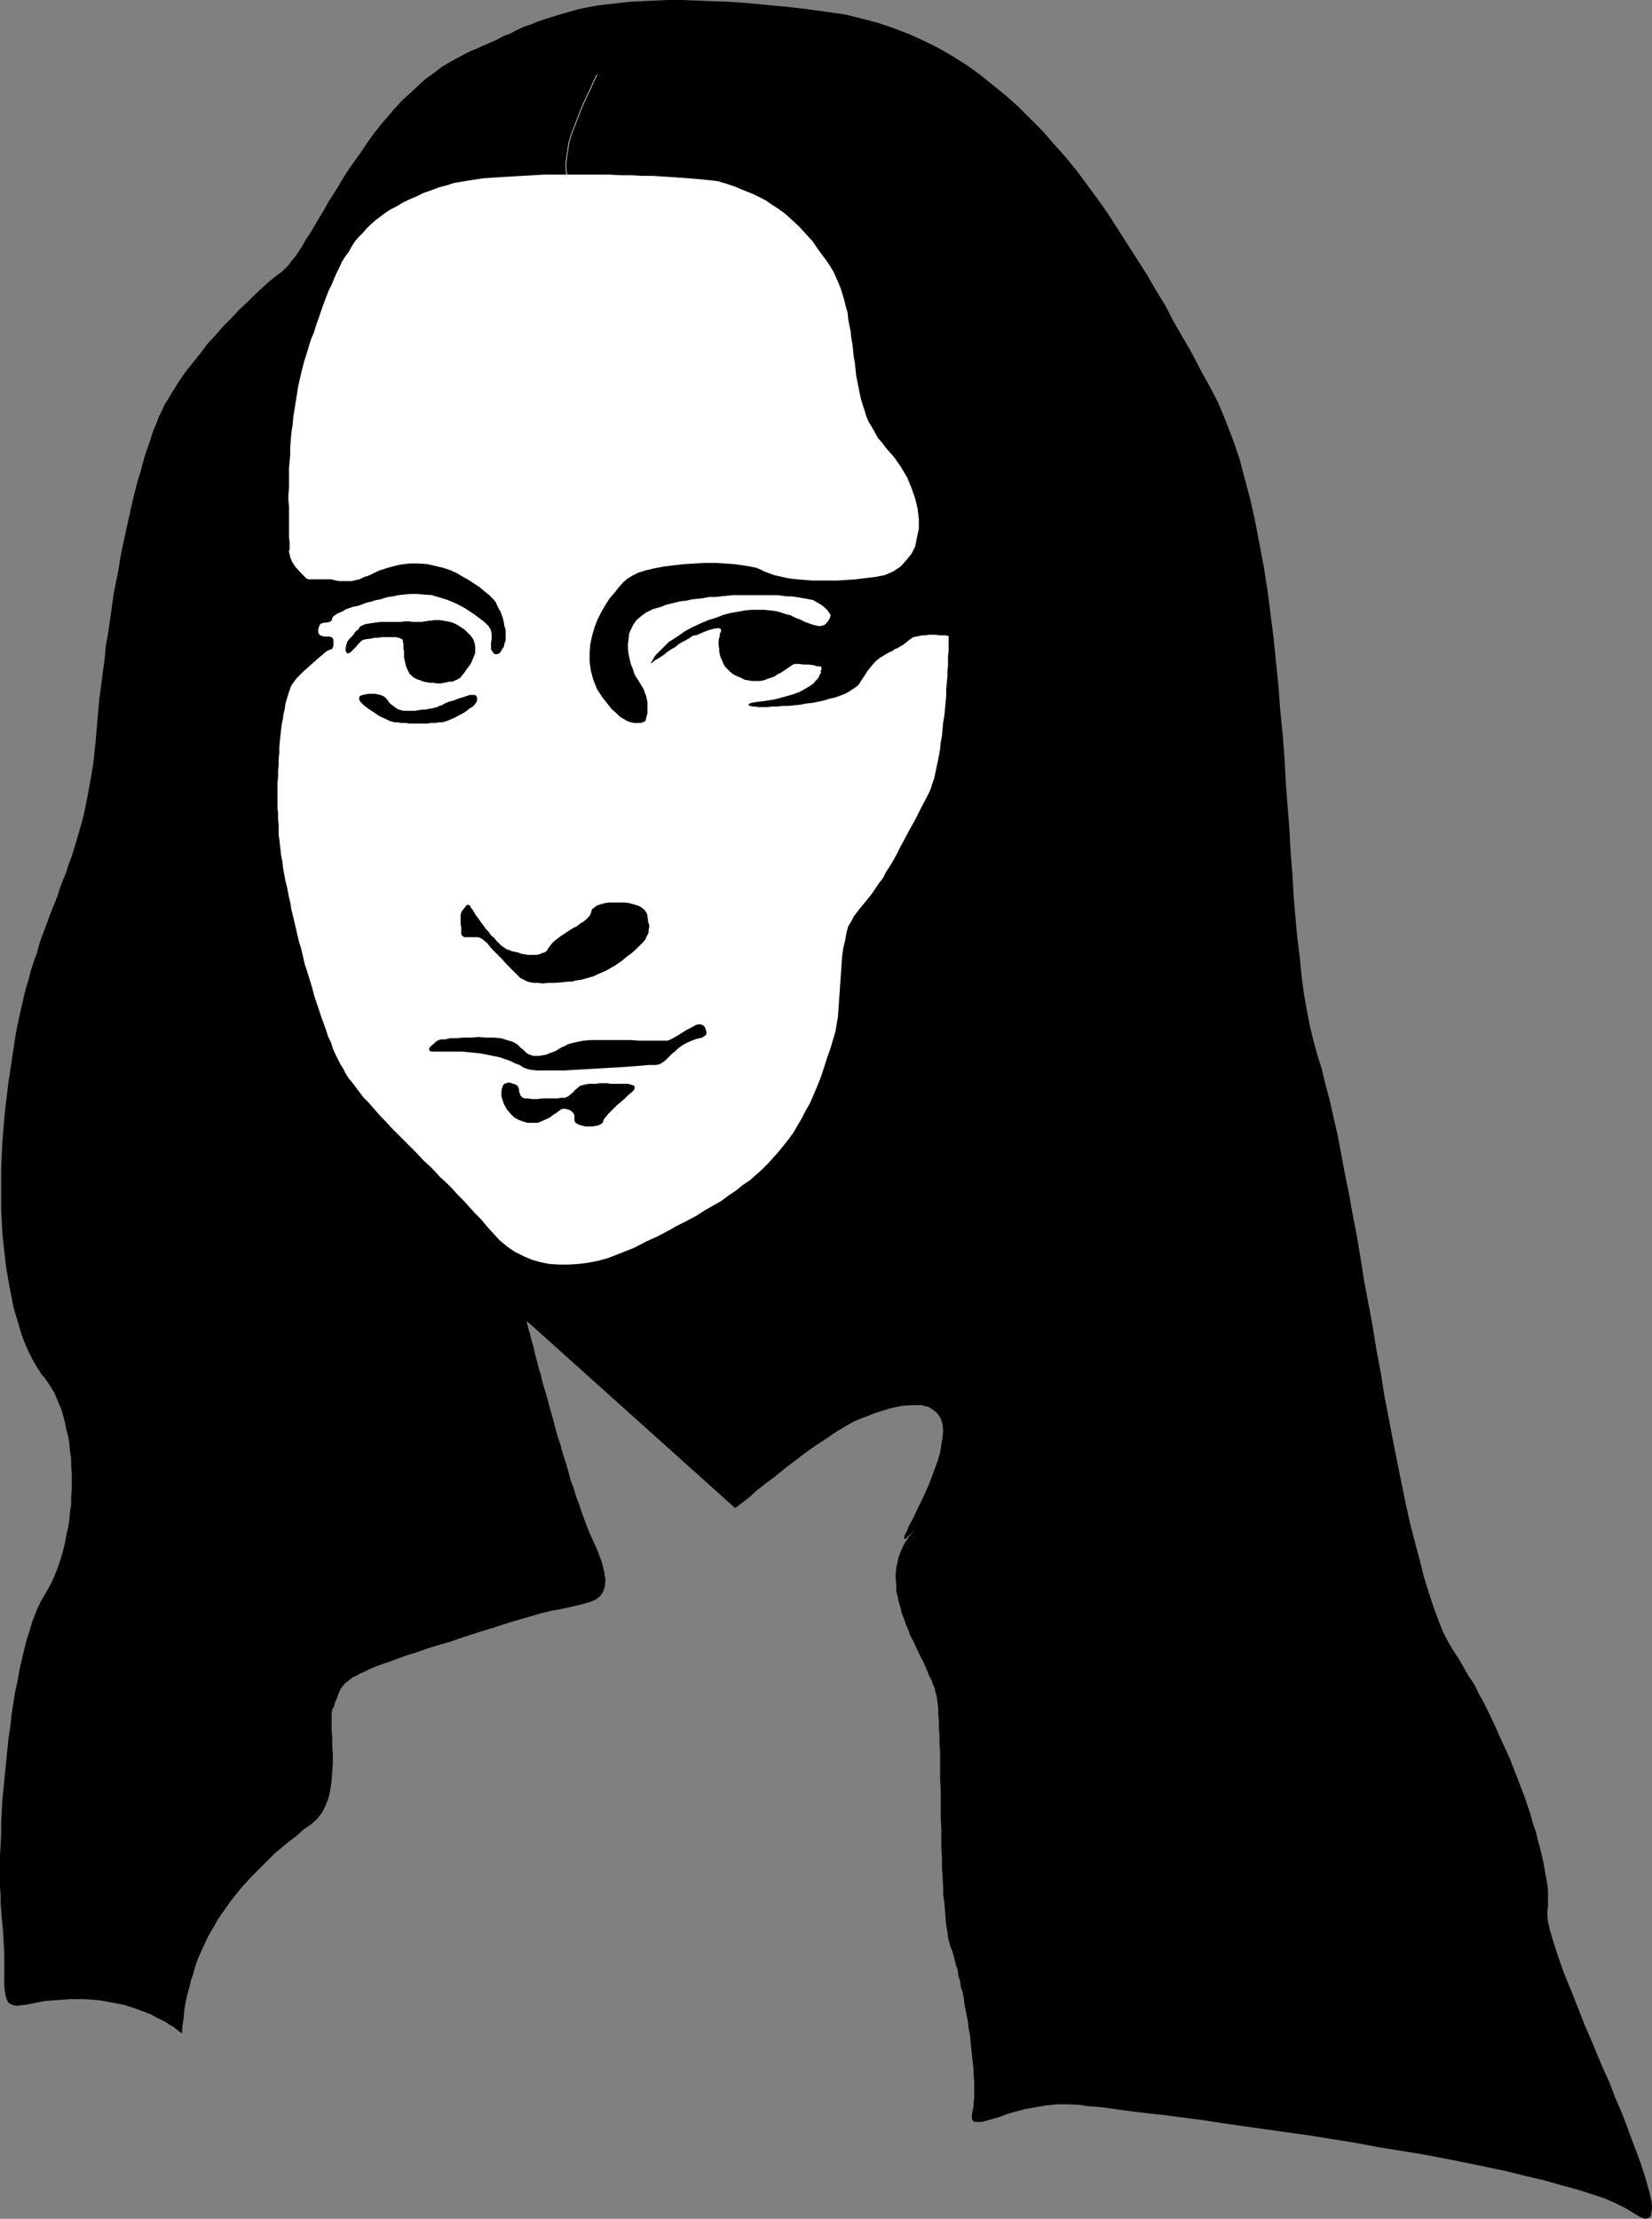
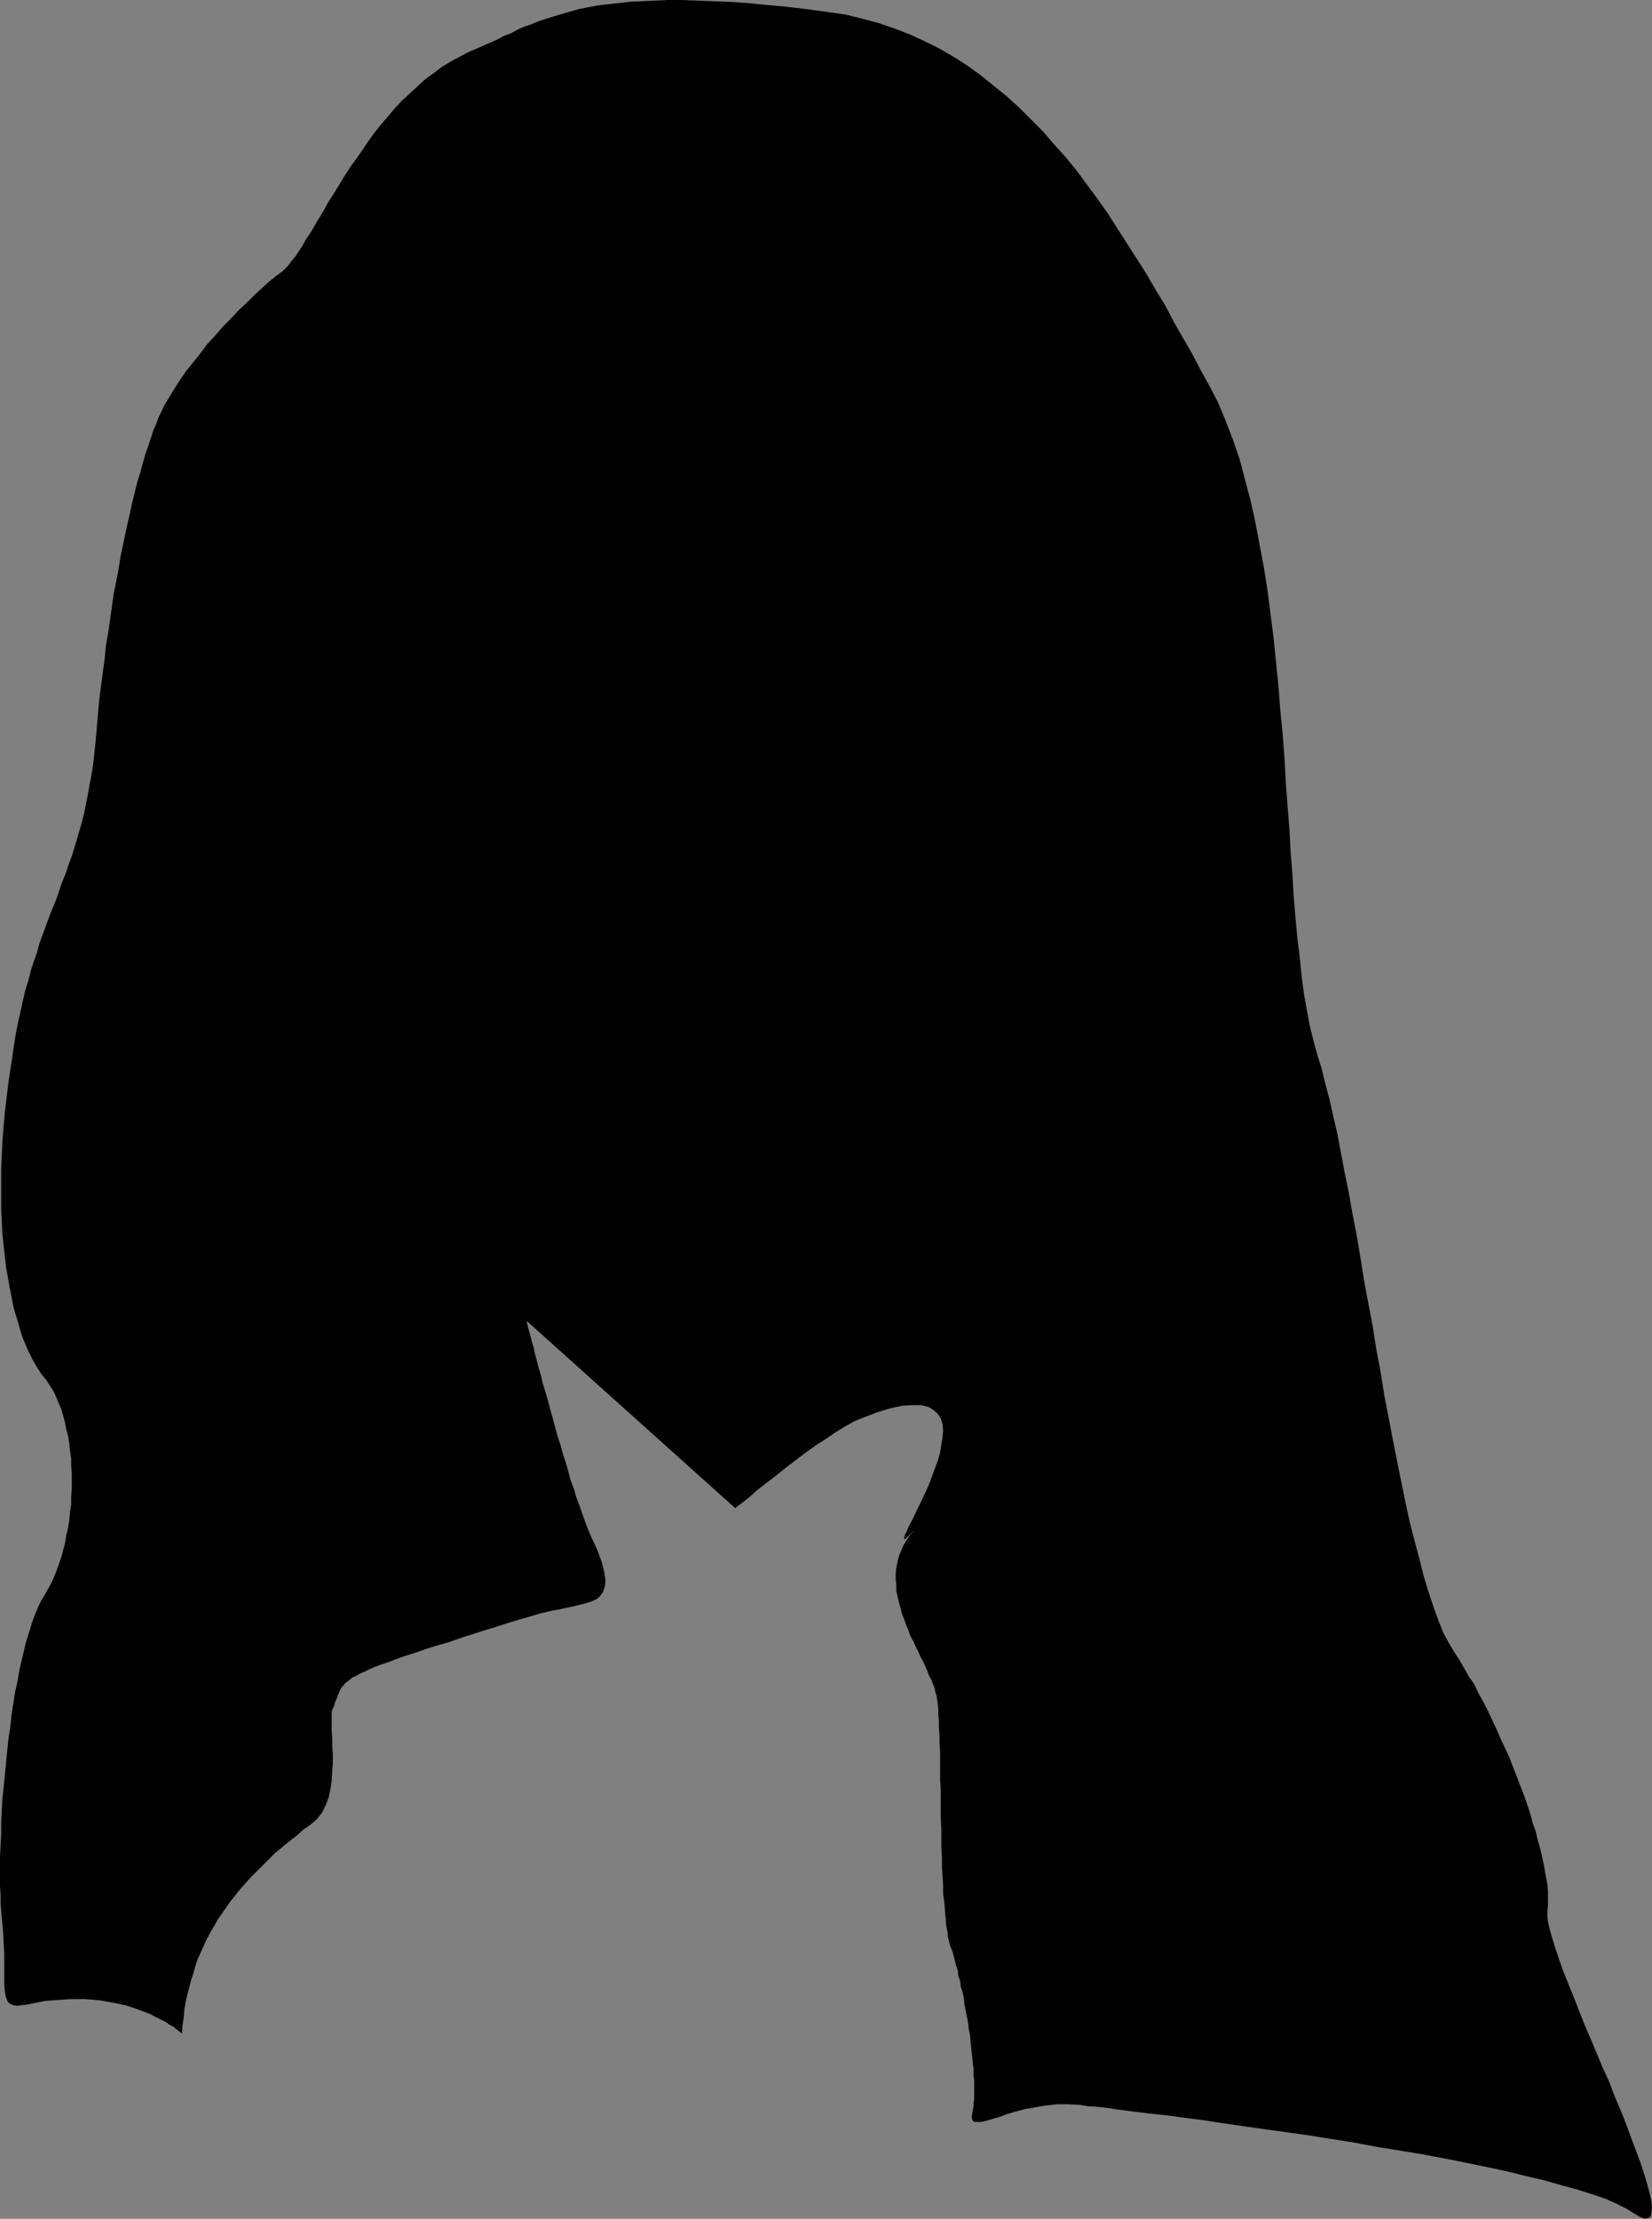
<svg xmlns="http://www.w3.org/2000/svg" xmlns:ns1="http://sodipodi.sourceforge.net/DTD/sodipodi-0.dtd" xmlns:ns2="http://www.inkscape.org/namespaces/inkscape" version="1.0" width="116.062mm" height="155.882mm" id="svg8" ns1:docname="Mona Lisa 1.wmf">
  <rect width="100%" height="100%" fill="#808080" stroke="none" />
  <ns1:namedview id="namedview8" pagecolor="#ffffff" bordercolor="#000000" borderopacity="0.25" ns2:showpageshadow="2" ns2:pageopacity="0.0" ns2:pagecheckerboard="0" ns2:deskcolor="#d1d1d1" ns2:document-units="mm" />
  <defs id="defs1">
    <pattern id="WMFhbasepattern" patternUnits="userSpaceOnUse" width="6" height="6" x="0" y="0" />
  </defs>
  <path style="fill:#000000;fill-opacity:1;fill-rule:evenodd;stroke:none" d="m 48.309,539.876 0.162,-2.101 0.323,-2.101 0.162,-2.101 0.323,-1.939 0.485,-2.101 0.485,-1.778 0.485,-1.939 0.646,-1.939 0.485,-1.778 0.646,-1.939 0.808,-1.778 0.808,-1.778 0.808,-1.778 0.969,-1.778 0.969,-1.616 0.969,-1.778 1.131,-1.616 1.131,-1.616 1.131,-1.616 1.293,-1.616 1.293,-1.616 1.454,-1.616 1.454,-1.616 1.454,-1.454 1.616,-1.616 1.616,-1.616 1.616,-1.616 1.777,-1.454 1.939,-1.616 1.939,-1.454 1.777,-1.616 2.1,-1.454 1.616,-1.454 1.293,-1.616 0.969,-1.939 0.808,-2.101 0.485,-2.262 0.323,-2.262 0.162,-2.424 0.162,-2.262 v -2.262 l -0.162,-2.262 v -2.101 l -0.162,-2.101 v -1.778 -1.454 -1.293 l 0.162,-0.97 0.485,-0.808 0.162,-0.808 0.323,-0.808 0.323,-0.646 0.162,-0.646 0.323,-0.646 0.162,-0.485 0.323,-0.646 0.323,-0.485 0.485,-0.485 0.323,-0.485 0.646,-0.485 0.646,-0.485 0.808,-0.646 0.808,-0.323 1.131,-0.646 1.131,-0.485 1.293,-0.646 1.454,-0.646 1.777,-0.646 1.939,-0.646 2.1,-0.808 2.262,-0.808 2.585,-0.808 2.747,-0.97 3.07,-0.97 3.393,-0.97 3.716,-1.293 4.039,-1.293 4.201,-1.293 4.524,-1.454 5.009,-1.454 2.747,-0.808 2.747,-0.646 2.585,-0.485 2.262,-0.485 2.1,-0.485 1.939,-0.485 1.616,-0.485 1.454,-0.646 0.969,-0.808 0.808,-1.131 0.485,-1.454 0.162,-1.778 -0.323,-2.101 -0.646,-2.585 -1.131,-3.07 -1.616,-3.555 -0.646,-1.454 -0.646,-1.616 -0.646,-1.778 -0.646,-1.778 -0.646,-1.939 -0.808,-2.101 -0.646,-2.262 -0.808,-2.101 -0.646,-2.424 -0.646,-2.262 -0.808,-2.424 -0.646,-2.424 -0.808,-2.424 -0.646,-2.424 -0.646,-2.424 -0.646,-2.262 -0.646,-2.424 -0.646,-2.262 -0.646,-2.101 -0.485,-2.101 -0.646,-2.101 -0.485,-1.939 -0.485,-1.778 -0.323,-1.616 -0.485,-1.616 -0.323,-1.293 -0.323,-1.131 -0.323,-1.131 -0.162,-0.808 -0.162,-0.485 v -0.485 0 l 55.257,49.608 0.323,-0.162 0.808,-0.646 1.293,-0.97 1.616,-1.293 1.777,-1.616 2.262,-1.778 2.585,-1.939 2.585,-2.101 2.747,-2.101 2.747,-2.101 2.747,-1.939 2.747,-1.778 2.585,-1.778 2.424,-1.454 2.262,-1.293 1.939,-0.808 4.201,-1.616 3.716,-1.131 3.07,-0.646 2.747,-0.162 h 2.262 l 1.939,0.485 1.293,0.808 1.131,0.97 0.808,1.293 0.485,1.454 0.162,1.778 -0.162,1.778 -0.323,1.939 -0.323,2.101 -0.646,2.262 -0.808,2.101 -0.808,2.262 -0.808,2.101 -0.969,2.101 -0.969,2.101 -0.969,1.939 -0.808,1.778 -0.808,1.616 -0.808,1.454 -0.485,1.293 -0.485,0.808 -0.162,0.646 v 0.485 h 0.323 l 0.485,-0.485 0.808,-0.808 1.293,-1.131 -1.293,1.293 -0.969,1.454 -0.808,1.293 -0.646,1.454 -0.646,1.616 -0.323,1.454 -0.323,1.454 -0.162,1.616 v 1.454 l 0.162,1.454 v 1.616 l 0.323,1.454 0.323,1.454 0.485,1.616 0.323,1.454 0.646,1.616 0.485,1.454 0.646,1.454 0.485,1.454 0.808,1.454 0.646,1.454 0.646,1.293 0.646,1.454 0.646,1.131 0.646,1.454 0.485,1.131 0.485,1.293 0.646,1.131 0.323,0.97 0.485,1.131 0.162,0.97 0.323,0.97 0.162,0.97 0.162,1.131 0.162,1.454 v 1.616 l 0.162,1.616 v 1.939 l 0.162,1.939 v 2.101 l 0.162,2.262 v 2.424 2.262 2.585 l 0.162,2.585 v 2.585 2.585 2.585 l 0.162,2.747 v 2.585 2.585 l 0.162,2.585 v 2.585 l 0.162,2.424 0.162,2.424 v 2.262 l 0.323,2.262 0.162,2.101 0.162,1.939 0.162,1.939 0.323,1.616 0.162,1.616 0.323,1.293 0.323,1.131 0.485,1.131 0.323,1.131 0.323,1.293 0.323,1.293 0.485,1.454 0.162,1.454 0.485,1.454 0.162,1.454 0.485,1.454 0.323,1.616 0.162,1.616 0.323,1.616 0.323,1.616 0.323,1.616 0.162,1.616 0.323,1.616 0.162,1.616 0.162,1.616 0.162,1.616 0.162,1.454 0.162,1.616 0.162,1.293 v 1.454 l 0.162,1.454 v 1.293 1.293 1.131 1.131 l -0.162,0.97 v 0.97 l -0.162,0.808 -0.162,0.808 -0.162,1.293 0.162,0.808 0.485,0.485 h 0.808 1.131 l 1.293,-0.323 1.616,-0.485 1.777,-0.485 2.1,-0.808 2.262,-0.646 2.424,-0.646 2.747,-0.485 2.747,-0.485 3.07,-0.323 h 3.07 l 3.07,0.162 1.939,0.323 2.424,0.162 2.908,0.323 3.231,0.485 3.716,0.485 4.039,0.485 4.524,0.485 4.847,0.646 5.009,0.646 5.17,0.808 5.655,0.808 5.655,0.808 5.816,0.808 5.816,0.808 5.978,0.97 6.14,0.97 5.978,1.131 5.978,0.97 5.978,0.97 5.978,1.131 5.655,1.131 5.493,1.131 5.332,1.131 5.17,1.293 4.847,1.131 4.524,1.293 4.201,1.131 4.039,1.293 3.393,1.131 2.908,1.293 2.585,1.293 2.1,1.293 1.616,0.97 1.293,0.485 0.969,-0.162 0.646,-0.485 0.162,-0.97 0.162,-1.293 -0.162,-1.778 -0.485,-2.101 -0.646,-2.424 -0.808,-2.747 -0.969,-2.909 -1.131,-3.07 -1.293,-3.393 -1.293,-3.555 -1.454,-3.717 -1.616,-3.717 -1.454,-3.878 -1.777,-3.878 -1.616,-3.878 -1.616,-3.878 -1.616,-3.717 -1.454,-3.717 -1.454,-3.717 -1.454,-3.555 -1.293,-3.232 -1.131,-3.232 -0.969,-2.909 -0.808,-2.585 -0.646,-2.262 -0.485,-2.101 -0.162,-1.616 v -1.293 l 0.162,-1.131 v -1.293 -1.454 -1.454 l -0.162,-1.616 -0.323,-1.778 -0.323,-1.778 -0.323,-1.939 -0.485,-2.101 -0.485,-2.101 -0.646,-2.262 -0.485,-2.101 -0.808,-2.262 -0.646,-2.424 -0.808,-2.424 -0.808,-2.424 -0.969,-2.424 -0.969,-2.585 -0.969,-2.424 -0.969,-2.585 -1.131,-2.424 -1.131,-2.424 -1.131,-2.585 -1.131,-2.424 -1.131,-2.424 -1.293,-2.585 -1.293,-2.262 -1.131,-2.424 -1.454,-2.101 -1.293,-2.262 -1.293,-2.262 -1.293,-1.939 -1.454,-2.424 -1.454,-2.747 -1.293,-3.232 -1.293,-3.555 -1.293,-3.878 -1.293,-4.201 -1.131,-4.525 -1.293,-4.848 -1.293,-5.009 -1.131,-5.171 -1.131,-5.494 -1.131,-5.656 -1.131,-5.656 -1.131,-5.979 -1.131,-5.817 -0.969,-6.14 -1.131,-5.979 -0.969,-6.14 -1.131,-5.979 -1.131,-5.979 -0.969,-6.14 -0.969,-5.817 -1.131,-5.817 -0.969,-5.494 -1.131,-5.494 -0.969,-5.171 -0.969,-5.171 -1.131,-4.848 -0.969,-4.363 -1.131,-4.201 -0.969,-4.04 -1.131,-3.555 -0.969,-3.555 -0.969,-3.878 -0.808,-4.201 -0.808,-4.525 -0.646,-4.848 -0.485,-5.009 -0.646,-5.171 -0.485,-5.332 -0.485,-5.656 -0.323,-5.817 -0.485,-5.979 -0.323,-6.14 -0.485,-6.14 -0.485,-6.302 -0.323,-6.302 -0.485,-6.302 -0.646,-6.464 -0.485,-6.464 -0.646,-6.302 -0.646,-6.464 -0.808,-6.302 -0.808,-6.302 -0.969,-6.14 -1.131,-5.979 -1.131,-5.979 -1.293,-5.817 -1.454,-5.494 -1.454,-5.494 -1.777,-5.171 -1.939,-5.009 -1.939,-4.686 -2.262,-4.363 -2.424,-4.363 -2.262,-4.363 -2.424,-4.201 -2.424,-4.201 -2.262,-4.363 -2.585,-4.201 -2.424,-4.201 -2.585,-4.04 -2.585,-4.04 -2.585,-4.04 -2.585,-4.04 -2.747,-3.878 -2.747,-3.717 -2.747,-3.717 -2.908,-3.555 -3.07,-3.393 -2.908,-3.393 -3.231,-3.232 -3.231,-3.232 -3.231,-2.909 -3.393,-2.747 -3.393,-2.747 -3.555,-2.585 -3.555,-2.262 -3.878,-2.262 -3.878,-1.939 -3.878,-1.778 -4.201,-1.616 -4.201,-1.454 L 229.105,5.009 224.581,3.878 220.057,3.232 214.24,2.424 208.747,1.778 203.415,1.293 198.407,0.808 193.721,0.485 189.359,0.323 185.158,0.162 181.119,0 h -3.716 l -3.555,0.162 -3.393,0.162 -3.231,0.162 -2.908,0.323 -2.908,0.323 -2.747,0.323 -2.585,0.485 -2.424,0.485 -2.262,0.646 -2.262,0.646 -2.1,0.646 -2.1,0.646 -1.939,0.646 -1.939,0.808 -1.939,0.646 -1.777,0.808 -1.777,0.97 -1.777,0.646 -1.777,0.97 -1.777,0.808 -1.939,0.808 -1.777,0.808 -1.939,0.808 -2.424,1.293 -2.424,1.293 -2.424,1.454 -2.1,1.616 -2.262,1.616 -2.1,1.939 -2.1,1.939 -2.1,1.939 -1.939,2.101 -1.777,2.101 -1.939,2.262 -1.777,2.262 -1.616,2.262 -1.616,2.424 -1.616,2.262 -1.616,2.262 -1.454,2.262 -1.454,2.424 -1.293,2.101 -1.454,2.262 -1.131,2.101 -1.293,2.101 -1.131,1.939 -1.131,1.939 -1.131,1.616 -0.969,1.778 -0.969,1.454 -0.969,1.454 -0.969,1.131 -0.808,1.131 -0.808,0.808 -0.808,0.808 -1.777,1.293 -1.777,1.454 -1.777,1.616 -2.1,1.939 -1.939,1.939 -2.1,1.939 -2.1,2.262 -2.1,2.101 -2.1,2.424 -2.1,2.262 -1.939,2.585 -1.939,2.424 -1.939,2.424 -1.777,2.585 -1.616,2.585 -1.454,2.424 -0.808,1.293 -0.646,1.454 -0.808,1.616 -0.646,1.778 -0.808,1.778 -0.646,2.101 -0.646,1.939 -0.808,2.262 -0.646,2.262 -0.646,2.424 -0.808,2.585 -0.646,2.585 -0.646,2.585 -0.646,2.909 -0.646,2.909 -0.646,2.909 -0.646,3.07 -0.646,3.07 -0.485,3.232 -0.646,3.232 -0.646,3.232 -0.485,3.393 -0.485,3.555 -0.485,3.393 -0.646,3.555 -0.323,3.555 -0.485,3.555 -0.485,3.717 -0.485,3.717 -0.323,3.717 -0.323,3.717 -0.323,3.717 -0.323,3.07 -0.323,2.909 -0.485,2.909 -0.485,2.585 -0.485,2.747 -0.485,2.424 -0.485,2.424 -0.646,2.424 -0.646,2.262 -0.646,2.262 -0.646,2.101 -0.646,2.101 -0.808,2.101 -0.646,2.101 -0.808,1.939 -0.808,2.101 -0.646,2.101 -0.808,2.101 -0.808,1.939 -0.808,2.101 -0.808,2.262 -0.808,2.101 -0.808,2.262 -0.646,2.424 -0.808,2.262 -0.808,2.424 -0.646,2.585 -0.808,2.585 -0.646,2.747 -0.646,2.909 -0.646,2.909 -0.646,3.232 -0.646,4.201 -0.646,4.363 -0.646,4.201 -0.485,4.04 -0.485,4.04 -0.323,3.878 -0.323,3.878 -0.162,3.717 -0.162,3.717 v 3.555 3.555 3.232 l 0.162,3.393 0.162,3.232 0.323,3.07 0.323,2.909 0.323,2.909 0.485,2.747 0.485,2.747 0.485,2.424 0.485,2.585 0.646,2.262 0.646,2.101 0.646,2.262 0.646,1.939 0.808,1.939 0.808,1.778 0.808,1.616 0.808,1.454 0.808,1.293 0.808,1.293 0.969,1.131 0.808,1.131 0.808,1.293 0.808,1.293 0.646,1.454 0.646,1.616 0.646,1.454 0.485,1.778 0.485,1.778 0.323,1.778 0.485,1.778 0.323,1.939 0.162,1.939 0.323,1.939 v 2.101 l 0.162,1.939 v 2.101 2.101 l -0.162,2.101 v 1.939 l -0.323,2.101 -0.162,2.101 -0.323,1.939 -0.485,2.101 -0.323,1.939 -0.485,1.939 -0.485,1.778 -0.646,1.939 -0.646,1.778 -0.646,1.616 -0.808,1.778 -0.808,1.454 -0.808,1.454 -0.969,1.616 -0.808,1.616 -0.808,1.939 -0.808,2.101 -0.646,2.262 -0.808,2.424 -0.646,2.585 -0.646,2.747 -0.646,2.747 -0.485,2.909 -0.646,2.909 -0.485,3.07 -0.485,3.07 -0.323,3.232 -0.485,3.07 -0.323,3.232 -0.323,3.232 -0.323,3.232 -0.323,3.232 -0.323,3.232 -0.162,3.07 -0.162,3.07 v 3.07 L 0.162,489.944 0,492.853 v 2.747 2.585 2.585 l 0.162,2.424 v 2.262 l 0.162,1.939 0.162,1.939 0.323,3.393 0.162,3.232 0.162,2.747 v 2.585 2.262 1.939 1.778 l 0.162,1.454 0.162,1.131 0.323,0.97 0.323,0.808 0.646,0.485 0.808,0.323 0.969,0.162 1.131,-0.162 1.454,-0.162 2.424,-0.485 2.424,-0.485 2.262,-0.162 2.262,-0.162 2.1,-0.162 h 2.1 1.939 l 2.1,0.162 1.777,0.162 1.777,0.323 1.777,0.323 1.616,0.323 1.616,0.323 1.454,0.485 1.454,0.485 1.293,0.485 1.293,0.485 1.293,0.485 1.131,0.646 0.969,0.485 0.969,0.485 0.969,0.485 0.646,0.485 0.808,0.485 0.646,0.323 0.485,0.485 0.485,0.323 0.323,0.323 0.323,0.162 0.162,0.162 0.162,0.162 z" id="path1" />
-   <path style="fill:#ffffff;fill-opacity:1;fill-rule:evenodd;stroke:none" d="m 76.907,146.078 v -1.131 -0.97 l -0.162,-1.293 v -1.131 -1.293 -1.454 -1.454 -1.454 -1.454 l -0.162,-1.616 v -1.616 l 0.162,-1.616 v -1.778 -1.778 -1.778 l 0.162,-1.778 0.162,-1.939 v -1.939 l 0.162,-1.939 0.162,-1.939 0.323,-1.939 0.162,-2.101 0.323,-1.939 0.323,-2.101 0.323,-1.939 0.323,-2.101 0.485,-2.101 0.485,-2.101 0.485,-1.939 0.646,-2.101 0.646,-2.101 0.646,-2.101 0.808,-1.939 0.646,-2.101 0.646,-1.778 0.646,-1.939 0.646,-1.778 0.646,-1.778 0.646,-1.616 0.808,-1.616 0.646,-1.616 0.646,-1.454 0.808,-1.616 0.646,-1.454 0.808,-1.293 0.969,-1.293 0.808,-1.454 0.808,-1.293 0.969,-1.131 1.131,-1.131 0.969,-1.131 1.131,-1.131 1.293,-1.131 1.293,-0.97 1.293,-0.97 1.454,-0.97 1.616,-0.808 1.616,-0.97 1.616,-0.808 1.939,-0.808 1.939,-0.97 1.939,-0.646 2.1,-0.808 2.424,-0.646 1.454,-0.485 1.777,-0.323 1.939,-0.323 2.1,-0.323 2.1,-0.323 2.424,-0.162 2.585,-0.162 2.585,-0.162 2.747,-0.162 2.908,-0.162 2.747,-0.162 h 2.908 3.07 2.908 3.07 2.908 2.908 l 2.908,0.162 h 2.908 l 2.747,0.162 h 2.747 l 2.424,0.162 2.585,0.162 2.262,0.162 2.262,0.162 1.939,0.162 1.777,0.162 1.616,0.162 1.454,0.162 1.131,0.162 0.969,0.323 0.646,0.162 1.454,0.485 1.454,0.485 1.454,0.646 1.616,0.646 1.616,0.646 1.616,0.808 1.616,0.808 1.616,1.131 1.777,1.131 1.777,1.293 1.777,1.616 1.777,1.616 1.777,1.939 1.939,2.101 1.777,2.585 1.939,2.585 0.969,1.454 0.969,1.616 0.646,1.454 0.646,1.454 0.646,1.616 0.485,1.616 0.485,1.616 0.323,1.454 0.485,1.616 0.162,1.778 0.323,1.616 0.323,1.616 0.162,1.616 0.323,1.778 0.162,1.616 0.162,1.616 0.323,1.778 0.162,1.616 0.162,1.616 0.323,1.616 0.323,1.616 0.323,1.616 0.323,1.454 0.485,1.616 0.485,1.454 0.485,1.616 0.646,1.454 0.808,1.293 0.808,1.454 0.808,1.454 1.131,1.293 0.969,1.293 2.262,2.585 1.777,2.585 1.616,2.747 1.131,2.747 0.969,2.747 0.646,2.747 0.323,2.747 v 2.585 l -0.485,2.262 -0.485,2.424 -0.969,1.939 -1.454,1.778 -1.454,1.616 -1.939,1.293 -2.262,0.97 -2.424,0.485 -2.747,0.323 -2.585,0.323 -2.424,0.162 -2.424,0.162 h -2.262 -2.262 -2.1 l -1.939,-0.162 -1.939,-0.162 -1.777,-0.162 -1.616,-0.323 -1.454,-0.323 -1.454,-0.323 -1.293,-0.485 -1.293,-0.485 -0.969,-0.485 -1.131,-0.485 -1.616,-0.323 -1.939,-0.323 -2.262,-0.323 -2.424,-0.162 -2.585,-0.162 h -2.747 l -2.908,0.162 -2.747,0.162 -2.747,0.323 -2.585,0.323 -2.585,0.485 -2.1,0.485 -2.1,0.646 -1.616,0.808 -1.293,0.808 -1.131,0.97 -1.131,1.293 -1.131,1.454 -1.293,1.454 -1.131,1.778 -1.131,1.939 -0.969,1.939 -0.808,2.101 -0.646,2.262 -0.485,2.262 -0.162,2.262 v 2.424 l 0.323,2.262 0.646,2.424 0.969,2.424 1.454,2.262 1.293,1.616 1.131,1.454 1.293,1.131 0.969,0.97 1.131,0.646 0.808,0.485 0.969,0.323 0.808,0.162 h 0.646 0.646 0.485 l 0.485,-0.162 0.323,-0.162 0.323,-0.162 h 0.162 v 0 -0.162 -0.162 l 0.162,-0.323 v -0.323 l 0.162,-0.485 0.162,-0.646 v -0.646 -0.646 -0.808 -0.808 l -0.162,-0.808 -0.162,-0.808 -0.323,-0.808 -0.323,-0.97 -0.485,-0.808 -0.485,-0.808 -0.485,-0.808 -0.646,-0.97 -0.485,-0.97 -0.323,-1.131 -0.485,-1.131 -0.323,-1.293 -0.323,-1.454 -0.162,-1.293 v -1.454 l 0.162,-1.293 0.162,-1.454 0.485,-1.131 0.646,-1.293 0.808,-1.131 1.131,-0.97 1.293,-0.97 0.969,-0.485 0.969,-0.485 1.131,-0.323 1.131,-0.323 1.131,-0.485 1.293,-0.323 1.293,-0.323 1.454,-0.323 1.454,-0.162 1.454,-0.323 1.454,-0.162 1.454,-0.162 1.616,-0.323 h 1.616 l 1.616,-0.162 1.454,-0.162 1.616,-0.162 h 1.616 1.454 1.616 1.454 1.616 1.293 1.454 1.454 l 1.293,0.162 1.293,0.162 h 1.131 l 1.131,0.162 0.969,0.162 0.969,0.162 0.969,0.162 1.616,0.323 1.131,0.646 1.131,0.646 0.969,0.808 0.646,0.646 0.323,0.485 0.323,0.485 0.162,0.162 v 0.162 l -0.162,0.646 -0.323,0.646 -0.485,0.646 -0.646,0.646 -1.293,0.323 -1.616,-0.323 -2.262,-0.808 -1.293,-0.646 -1.293,-0.485 -1.293,-0.646 -1.293,-0.323 -1.454,-0.485 -1.293,-0.323 -1.454,-0.162 -1.616,-0.162 h -1.454 -1.616 l -1.777,0.162 -1.777,0.323 -1.939,0.323 -1.939,0.485 -2.1,0.808 -2.1,0.646 -2.262,0.97 -2.1,0.97 -1.777,0.97 -1.616,1.131 -1.454,0.97 -1.293,0.808 -0.969,0.97 -0.969,0.97 -0.646,0.646 -0.808,0.808 -0.485,0.646 -0.323,0.646 -0.323,0.485 -0.162,0.323 v 0.162 0.162 -0.162 l 0.323,-0.162 0.485,-0.485 0.808,-0.485 0.808,-0.485 0.969,-0.646 0.969,-0.808 0.969,-0.646 1.131,-0.646 0.969,-0.808 1.131,-0.646 0.969,-0.485 0.808,-0.485 0.646,-0.485 0.646,-0.162 h 0.485 l 0.162,-0.162 0.808,-0.323 1.131,-0.485 1.293,-0.485 1.293,-0.323 1.131,-0.162 0.646,0.323 v 0.646 l -0.323,0.485 v 0.485 l -0.162,0.646 -0.162,0.646 v 0.808 0.646 l 0.162,0.808 v 0.808 l 0.162,0.808 0.323,0.97 0.323,0.646 0.323,0.808 0.485,0.808 0.646,0.646 0.646,0.646 0.808,0.646 0.969,0.485 1.131,0.485 0.969,0.485 0.969,0.162 0.969,0.162 h 0.969 1.131 l 0.969,-0.162 0.808,-0.323 0.969,-0.323 0.969,-0.323 0.969,-0.646 0.969,-0.485 0.969,-0.646 0.969,-0.646 1.131,-0.808 0.646,-0.162 h 0.969 l 1.293,0.162 h 1.293 l 1.293,0.162 0.969,0.323 h 0.808 l 0.323,0.162 v 0 0.323 0.323 l -0.162,0.323 v 0.646 l -0.323,0.485 -0.323,0.808 -0.646,0.646 -0.646,0.808 -1.131,0.808 -1.131,0.646 -1.454,0.808 -1.777,0.646 -2.262,0.646 -2.424,0.646 -2.908,0.485 -1.454,0.162 -1.131,0.162 -0.808,0.162 -0.485,0.162 -0.323,0.323 v 0.162 h 0.162 l 0.323,0.162 0.646,0.162 h 0.646 l 0.969,0.162 h 0.969 1.131 l 1.454,-0.162 h 1.293 l 1.454,-0.162 h 1.454 l 1.616,-0.162 1.616,-0.162 1.616,-0.323 1.616,-0.162 1.616,-0.323 1.454,-0.323 1.616,-0.485 1.454,-0.323 1.293,-0.485 1.293,-0.485 1.131,-0.646 0.969,-0.646 0.969,-0.646 0.646,-0.646 0.485,-0.808 0.969,-1.454 0.808,-1.293 0.808,-0.97 0.808,-0.97 0.808,-0.808 0.808,-0.646 0.808,-0.485 0.808,-0.485 0.808,-0.485 0.808,-0.323 0.646,-0.485 0.808,-0.323 0.808,-0.485 0.808,-0.485 0.808,-0.646 0.808,-0.646 0.485,-0.323 0.485,-0.323 0.808,-0.162 0.808,-0.162 0.808,-0.162 h 0.808 l 0.969,-0.162 h 0.808 0.969 l 0.808,0.162 h 0.646 0.646 0.646 l 0.323,0.162 h 0.323 v 0 0.162 0.162 0.485 0.646 0.646 0.97 0.97 l -0.162,1.293 v 1.293 1.293 l -0.162,1.454 v 1.454 l -0.162,1.616 -0.162,1.778 v 1.616 l -0.162,1.778 -0.162,1.778 -0.162,1.778 -0.323,1.778 -0.162,1.778 -0.162,1.778 -0.323,1.778 -0.162,1.778 -0.323,1.778 -0.323,1.616 -0.323,1.454 -0.323,1.616 -0.323,1.454 -0.485,1.293 -0.323,1.131 -0.485,1.131 -0.485,0.97 -1.777,3.393 -1.454,2.909 -1.454,2.585 -1.293,2.424 -1.131,2.101 -0.969,1.939 -0.969,1.778 -0.969,1.616 -0.969,1.454 -0.808,1.616 -1.131,1.454 -0.969,1.454 -1.131,1.616 -1.454,1.778 -1.454,1.778 -1.616,2.101 -0.646,1.293 -0.808,1.293 -0.485,1.778 -0.323,1.939 -0.485,1.939 -0.323,2.262 -0.162,2.262 -0.162,2.424 -0.162,2.262 -0.162,2.424 -0.162,2.262 -0.162,2.262 -0.162,2.262 -0.323,1.939 -0.323,1.939 -0.485,1.616 -0.808,2.747 -0.969,2.747 -0.808,2.585 -0.808,2.424 -0.969,2.424 -0.969,2.262 -0.969,2.262 -1.131,1.939 -0.969,1.939 -1.131,1.939 -1.131,1.939 -1.293,1.778 -1.293,1.616 -1.293,1.616 -1.454,1.616 -1.454,1.616 -1.454,1.454 -1.616,1.454 -1.616,1.454 -1.939,1.293 -1.777,1.454 -1.939,1.293 -1.939,1.454 -2.262,1.293 -2.262,1.293 -2.262,1.454 -2.424,1.293 -2.585,1.293 -2.585,1.454 -2.747,1.454 -2.908,1.293 -3.07,1.616 -2.424,0.97 -2.424,0.97 -2.585,0.97 -2.424,0.646 -2.585,0.485 -2.585,0.323 -2.585,0.162 h -2.424 l -2.585,-0.162 -2.424,-0.485 -2.262,-0.646 -2.262,-0.97 -2.262,-1.131 -2.1,-1.454 -1.939,-1.616 -1.777,-1.939 -1.616,-1.778 -1.454,-1.778 -1.616,-1.616 -1.616,-1.778 -1.454,-1.616 -1.616,-1.616 -1.454,-1.616 -1.616,-1.616 -1.616,-1.454 -1.454,-1.616 -1.454,-1.454 -1.616,-1.454 -1.454,-1.616 -1.454,-1.454 -1.454,-1.454 -1.293,-1.293 -1.454,-1.454 -1.293,-1.293 -1.293,-1.454 -1.293,-1.293 -1.293,-1.454 -1.131,-1.293 -1.131,-1.293 -1.293,-1.293 -0.969,-1.293 -0.969,-1.293 -0.969,-1.293 -0.969,-1.131 -0.808,-1.293 -0.646,-1.293 -0.808,-1.293 -0.646,-1.293 -0.646,-1.293 -0.646,-1.454 -0.485,-1.616 -0.808,-1.616 -0.485,-1.616 -0.646,-1.778 -0.646,-1.778 -0.646,-1.939 -0.646,-1.939 -0.646,-1.939 -0.485,-1.939 -0.646,-2.101 -0.646,-2.101 -0.646,-1.939 -0.485,-2.101 -0.485,-2.101 -0.646,-2.101 -0.485,-2.101 -0.485,-2.101 -0.485,-2.101 -0.485,-1.939 -0.323,-1.939 -0.485,-2.101 -0.323,-1.778 -0.485,-1.939 -0.323,-1.778 -0.323,-1.778 -0.162,-1.616 -0.323,-1.454 -0.162,-1.616 -0.162,-1.293 -0.162,-1.454 -0.162,-1.131 v -1.454 -1.293 l -0.162,-1.454 v -1.616 l -0.162,-1.454 v -1.616 -1.616 -1.454 -1.778 l 0.162,-1.616 v -1.616 l 0.162,-1.616 v -1.616 l 0.162,-1.616 v -1.616 l 0.162,-1.616 0.162,-1.454 0.162,-1.454 0.162,-1.454 0.323,-1.454 0.162,-1.293 0.323,-1.293 0.162,-1.293 0.323,-1.131 0.323,-1.131 0.323,-0.97 0.323,-0.97 0.323,-0.808 0.485,-0.646 0.485,-0.646 0.323,-0.485 1.777,-1.778 1.616,-1.454 1.454,-1.293 1.293,-1.131 1.131,-0.97 0.808,-0.646 0.646,-0.323 0.485,-0.162 h 0.162 l 0.162,-0.162 0.162,-0.323 0.162,-0.485 v -0.485 -0.646 -0.485 l -0.323,-0.485 -0.162,-0.162 -0.646,-0.162 H 86.763 86.116 l -0.646,-0.162 -0.485,-0.162 -0.485,-0.646 v -0.97 l 0.323,-0.97 0.323,-0.485 0.485,-0.162 0.808,-0.162 h 0.485 l 0.646,-0.162 0.485,-0.323 0.162,-0.646 0.162,-0.323 0.323,-0.323 0.485,-0.323 0.485,-0.323 0.808,-0.323 0.646,-0.323 0.808,-0.485 0.969,-0.323 0.969,-0.323 0.969,-0.162 0.969,-0.323 0.808,-0.323 0.969,-0.323 0.808,-0.162 0.969,-0.323 0.646,-0.162 0.969,-0.162 0.969,-0.323 1.131,-0.323 1.293,-0.162 1.454,-0.323 1.454,-0.162 1.777,-0.162 h 1.616 l 1.939,0.162 2.1,0.162 2.1,0.646 2.1,0.646 2.262,0.97 2.424,1.293 2.424,1.616 2.585,1.939 1.131,1.131 0.646,1.131 0.162,1.131 v 1.131 l -0.162,0.97 v 0.97 0.808 l 0.485,0.808 0.485,0.485 h 0.646 l 0.485,-0.162 0.485,-0.485 0.323,-0.646 0.485,-0.646 0.162,-0.808 0.162,-0.485 0.162,-0.485 v -0.646 -0.646 -0.808 -0.646 l -0.323,-0.97 -0.162,-0.97 -0.162,-0.808 -0.323,-0.97 -0.323,-0.97 -0.485,-0.808 -0.485,-0.97 -0.323,-0.808 -0.646,-0.808 -0.646,-0.646 -0.646,-0.646 -0.646,-0.485 -0.969,-0.808 -0.969,-0.808 -1.293,-0.808 -1.454,-0.97 -1.454,-0.808 -1.616,-0.97 -1.777,-0.808 -1.939,-0.646 -2.1,-0.485 -2.1,-0.485 -2.262,-0.162 h -2.424 l -2.585,0.323 -2.585,0.646 -2.585,0.808 -0.808,0.323 -0.646,0.323 -0.646,0.323 -0.646,0.323 -0.808,0.323 -0.646,0.162 -0.646,0.323 -0.646,0.323 -0.808,0.162 -0.646,0.162 -0.808,0.162 h -0.646 -0.808 -0.808 -0.808 l -0.969,-0.162 -1.293,-0.323 H 86.601 85.308 84.339 83.208 82.4 81.915 l -0.485,-0.162 -1.777,-1.778 -1.293,-1.454 -0.808,-1.293 -0.485,-1.131 -0.162,-0.808 -0.162,-0.646 v -0.485 z" id="path2" />
-   <path style="fill:#000000;fill-opacity:1;fill-rule:evenodd;stroke:none" d="m 124.893,240.609 0.162,0.485 0.485,0.485 0.323,0.646 0.485,0.808 0.646,0.808 0.646,0.97 0.646,0.808 0.646,0.97 0.808,0.808 0.646,0.97 0.808,0.646 0.646,0.808 0.646,0.646 0.646,0.646 0.485,0.323 0.485,0.323 0.485,0.323 0.646,0.162 0.646,0.323 0.808,0.162 0.808,0.162 0.808,0.323 0.808,0.162 0.969,0.162 h 0.808 0.808 0.808 l 0.808,-0.162 0.646,-0.323 0.646,-0.162 0.646,-0.485 0.323,-0.646 0.646,-0.808 0.646,-0.808 0.808,-0.646 0.808,-0.646 0.969,-0.646 0.969,-0.646 0.969,-0.646 0.808,-0.485 0.969,-0.485 0.808,-0.646 0.808,-0.485 0.646,-0.485 0.646,-0.646 0.485,-0.485 0.323,-0.646 0.162,-0.646 0.162,-0.485 0.646,-0.485 0.646,-0.485 0.969,-0.323 1.131,-0.323 1.131,-0.162 h 1.293 1.293 1.454 l 1.293,0.162 1.131,0.323 1.131,0.323 0.969,0.485 0.808,0.646 0.485,0.646 0.323,0.808 v 0.485 l 0.162,0.646 v 0.485 l 0.162,0.485 0.162,0.646 v 0.485 l -0.162,0.485 v 0.646 l -0.162,0.646 -0.323,0.485 -0.323,0.808 -0.485,0.646 -0.646,0.646 -0.808,0.808 -0.808,0.808 -1.131,0.97 -1.131,0.808 -1.131,0.97 -1.131,0.808 -0.969,0.646 -1.131,0.646 -1.131,0.646 -1.131,0.485 -1.131,0.485 -0.969,0.485 -1.131,0.323 -1.131,0.323 -1.131,0.323 -1.293,0.162 -1.131,0.323 h -1.131 l -1.293,0.162 -2.1,0.162 h -1.777 l -1.454,0.162 -1.293,-0.162 h -1.131 l -0.969,-0.162 -0.646,-0.162 -0.646,-0.323 -0.646,-0.323 -0.646,-0.323 -0.485,-0.485 -0.485,-0.485 -0.485,-0.485 -0.646,-0.646 -0.646,-0.646 -0.808,-0.808 -1.454,-1.616 -1.293,-1.293 -1.131,-1.131 -0.808,-0.97 -0.646,-0.808 -0.808,-0.646 -0.646,-0.485 -0.808,-0.323 h -0.808 -0.808 -0.808 -0.646 -0.646 l -0.485,-0.323 -0.323,-0.485 v -0.808 -0.97 l -0.162,-0.808 v -0.646 -0.646 -0.646 -0.646 l 0.162,-0.485 0.162,-0.485 0.323,-0.323 0.323,-0.485 0.323,-0.323 0.162,-0.323 0.323,-0.162 h 0.323 0.162 z" id="path3" />
-   <path style="fill:#000000;fill-opacity:1;fill-rule:evenodd;stroke:none" d="m 116.491,276.159 h -0.323 0.323 l 0.646,-0.162 h 0.969 l 1.454,-0.323 h 1.616 l 1.777,-0.162 h 2.1 l 1.939,-0.162 2.1,0.162 h 1.939 l 1.939,0.162 1.616,0.485 1.616,0.485 1.131,0.646 0.808,0.808 0.808,0.646 0.646,0.646 0.646,0.485 0.808,0.323 0.646,0.162 h 0.808 0.808 l 0.808,-0.162 0.969,-0.162 0.646,-0.323 0.969,-0.323 0.808,-0.323 0.808,-0.485 0.808,-0.485 0.808,-0.323 0.808,-0.485 1.131,-0.323 1.454,-0.323 1.616,-0.323 1.939,-0.162 h 2.1 2.1 2.1 2.262 2.1 l 2.1,0.162 h 1.939 1.777 1.616 1.293 0.969 l 0.485,-0.162 0.969,-0.485 1.131,-0.646 1.293,-0.808 1.293,-0.808 1.293,-0.646 1.131,-0.646 0.969,-0.162 0.646,0.162 0.485,0.323 0.323,0.485 0.162,0.485 0.162,0.646 v 0.485 l -0.162,0.323 -0.485,0.323 -0.485,0.323 -1.454,0.323 -1.293,0.485 -1.131,0.485 -0.969,0.485 -0.969,0.646 -0.808,0.646 -0.646,0.646 -0.646,0.485 -0.646,0.646 -0.646,0.646 -0.485,0.485 -0.646,0.485 -0.485,0.323 -0.646,0.323 -0.808,0.162 h -0.646 -1.293 l -1.777,0.162 -1.939,0.162 -2.262,0.162 -2.585,0.162 -2.747,0.162 -2.908,0.162 -2.747,0.162 -2.908,0.162 -2.585,0.162 h -2.585 -2.424 -2.1 l -1.616,-0.162 -1.293,-0.323 -0.808,-0.323 -0.969,-0.646 -1.293,-0.485 -1.293,-0.646 -1.454,-0.485 -1.454,-0.485 -1.616,-0.323 -1.616,-0.323 -1.616,-0.323 -1.616,-0.162 -1.616,-0.162 -1.616,-0.162 h -1.616 -1.293 -1.454 -1.131 -1.131 -1.454 l -0.646,-0.162 -0.162,-0.646 0.485,-0.646 0.646,-0.485 0.646,-0.646 0.485,-0.323 z" id="path4" />
+   <path style="fill:#000000;fill-opacity:1;fill-rule:evenodd;stroke:none" d="m 116.491,276.159 h -0.323 0.323 l 0.646,-0.162 h 0.969 l 1.454,-0.323 h 1.616 l 1.777,-0.162 h 2.1 l 1.939,-0.162 2.1,0.162 h 1.939 l 1.939,0.162 1.616,0.485 1.616,0.485 1.131,0.646 0.808,0.808 0.808,0.646 0.646,0.646 0.646,0.485 0.808,0.323 0.646,0.162 h 0.808 0.808 l 0.808,-0.162 0.969,-0.162 0.646,-0.323 0.969,-0.323 0.808,-0.323 0.808,-0.485 0.808,-0.485 0.808,-0.323 0.808,-0.485 1.131,-0.323 1.454,-0.323 1.616,-0.323 1.939,-0.162 h 2.1 2.1 2.1 2.262 2.1 l 2.1,0.162 h 1.939 1.777 1.616 1.293 0.969 v 0.485 l -0.162,0.323 -0.485,0.323 -0.485,0.323 -1.454,0.323 -1.293,0.485 -1.131,0.485 -0.969,0.485 -0.969,0.646 -0.808,0.646 -0.646,0.646 -0.646,0.485 -0.646,0.646 -0.646,0.646 -0.485,0.485 -0.646,0.485 -0.485,0.323 -0.646,0.323 -0.808,0.162 h -0.646 -1.293 l -1.777,0.162 -1.939,0.162 -2.262,0.162 -2.585,0.162 -2.747,0.162 -2.908,0.162 -2.747,0.162 -2.908,0.162 -2.585,0.162 h -2.585 -2.424 -2.1 l -1.616,-0.162 -1.293,-0.323 -0.808,-0.323 -0.969,-0.646 -1.293,-0.485 -1.293,-0.646 -1.454,-0.485 -1.454,-0.485 -1.616,-0.323 -1.616,-0.323 -1.616,-0.323 -1.616,-0.162 -1.616,-0.162 -1.616,-0.162 h -1.616 -1.293 -1.454 -1.131 -1.131 -1.454 l -0.646,-0.162 -0.162,-0.646 0.485,-0.646 0.646,-0.485 0.646,-0.646 0.485,-0.323 z" id="path4" />
  <path style="fill:#000000;fill-opacity:1;fill-rule:evenodd;stroke:none" d="m 133.618,288.117 -0.323,0.808 -0.162,0.97 v 1.131 l 0.323,1.131 0.485,1.293 0.646,1.131 0.969,1.131 0.969,0.97 1.131,0.646 1.293,0.485 1.131,0.323 h 1.454 1.293 l 1.131,-0.485 1.131,-0.485 0.969,-0.485 0.808,-0.646 0.808,-0.485 0.646,-0.485 0.646,-0.485 0.485,-0.162 h 0.646 l 0.646,0.162 0.808,0.323 0.646,0.646 0.323,0.485 v 0.646 0.485 0.485 l 0.323,0.485 0.485,0.323 0.808,0.323 1.293,0.323 h 0.969 0.969 l 0.808,-0.162 0.808,-0.162 0.646,-0.323 0.485,-0.485 0.162,-0.646 0.485,-0.646 0.808,-0.97 0.969,-0.97 1.131,-1.131 1.131,-0.97 1.131,-0.97 0.969,-0.97 0.808,-0.646 0.646,-0.646 0.162,-0.485 v -0.323 l -0.162,-0.323 -0.485,-0.162 -0.485,-0.162 -0.646,-0.162 h -0.969 -0.485 -0.646 -0.646 -0.808 -0.969 l -0.969,-0.162 h -0.969 -1.131 l -0.969,0.162 h -0.969 -0.808 l -0.969,0.162 -0.646,0.162 -0.646,0.162 -0.485,0.323 -0.323,0.323 -0.646,0.485 -0.485,0.646 -0.485,0.323 -0.485,0.485 -0.485,0.323 -0.808,0.323 h -0.969 l -0.969,0.162 h -1.293 -1.293 -1.454 l -1.293,0.162 h -1.454 l -0.969,-0.162 h -0.969 l -0.646,-0.323 -0.323,-0.323 -0.162,-0.323 -0.162,-0.485 -0.162,-0.485 v -0.485 l -0.162,-0.485 -0.162,-0.323 -0.323,-0.323 -0.323,-0.162 -0.485,-0.162 -0.485,-0.162 -0.485,-0.162 h -0.485 l -0.485,0.162 -0.485,0.162 z" id="path5" />
  <path style="fill:#000000;fill-opacity:1;fill-rule:evenodd;stroke:none" d="m 106.959,169.832 v 0.485 l 0.162,0.646 v 0.485 0.808 l 0.162,0.646 v 0.808 0.808 l 0.162,0.808 0.162,0.646 0.162,0.808 0.323,0.808 0.323,0.646 0.323,0.646 0.646,0.646 0.646,0.485 0.646,0.323 0.969,0.323 0.808,0.323 0.808,0.162 0.969,0.162 h 0.969 l 0.808,0.162 h 0.969 l 0.969,-0.162 0.808,-0.162 0.646,-0.162 h 0.808 l 0.646,-0.323 0.485,-0.162 0.485,-0.323 0.323,-0.162 0.323,-0.323 0.162,-0.323 0.323,-0.323 0.485,-0.646 0.323,-0.485 0.485,-0.646 0.485,-0.646 0.485,-0.808 0.323,-0.808 0.323,-0.808 0.323,-0.808 v -0.808 -0.97 l -0.162,-0.808 -0.323,-0.97 -0.646,-0.97 -0.808,-0.808 -0.808,-0.808 -0.969,-0.646 -0.969,-0.646 -0.969,-0.485 -0.969,-0.323 -0.808,-0.162 -0.969,-0.162 -0.969,-0.162 h -0.808 -0.808 l -0.808,0.162 h -0.646 l -0.646,0.162 h -0.485 l -0.485,0.162 h -0.323 -0.485 -0.646 -0.969 l -0.969,-0.162 h -1.131 l -1.293,0.162 h -1.293 -1.454 -1.293 -1.293 l -1.293,0.162 -1.131,0.162 -0.969,0.162 -0.808,0.162 -0.646,0.323 -0.485,0.162 -0.485,0.808 -0.808,0.646 -0.646,0.97 -0.808,0.808 -0.646,0.808 -0.323,0.97 -0.162,0.808 v 0.808 l 0.485,0.646 0.485,-0.162 0.485,-0.323 0.646,-0.646 0.646,-0.646 0.646,-0.808 0.646,-0.646 0.646,-0.485 h 0.323 l 0.646,-0.162 H 97.911 l 0.808,-0.162 0.808,-0.162 h 0.808 l 0.969,-0.162 h 0.808 0.808 0.969 0.646 0.646 l 0.646,0.162 0.485,0.162 0.323,0.162 z" id="path6" />
-   <path style="fill:#000000;fill-opacity:1;fill-rule:evenodd;stroke:none" d="m 95.487,184.86 -0.162,0.808 0.323,0.646 0.969,0.97 1.293,0.97 1.454,0.97 1.454,0.97 1.454,0.646 1.293,0.646 0.646,0.162 0.646,0.162 h 0.808 l 0.969,0.162 h 1.131 l 0.969,0.162 h 1.293 1.131 1.131 1.131 l 0.969,-0.162 h 1.131 l 0.969,-0.162 h 0.808 l 0.646,-0.162 0.646,-0.162 1.131,-0.485 1.131,-0.485 1.131,-0.646 0.969,-0.485 0.969,-0.646 0.808,-0.646 0.808,-0.485 0.485,-0.485 0.323,-0.485 0.323,-0.485 v -0.485 -0.485 l -0.162,-0.323 -0.323,-0.323 h -0.323 -0.485 -0.646 l -0.969,0.323 -0.969,0.323 -1.131,0.323 -1.131,0.485 -1.293,0.323 -1.131,0.485 -0.808,0.485 -0.646,0.162 -0.646,0.323 -0.646,0.162 -0.646,0.162 -0.969,0.162 -0.808,0.162 h -0.808 l -0.969,0.162 -0.969,0.162 h -0.808 -0.808 -0.808 -0.646 l -0.646,-0.162 -0.485,-0.162 -0.485,-0.162 -0.646,-0.485 -0.646,-0.485 -0.646,-0.485 -0.485,-0.646 -0.485,-0.646 -0.485,-0.485 -0.646,-0.323 -0.485,-0.162 -0.646,-0.162 -0.808,-0.162 H 98.719 97.911 l -0.808,0.162 -0.808,0.162 -0.485,0.162 z" id="path7" />
-   <path style="fill:none;stroke:#ffffff;stroke-width:0.162px;stroke-linecap:round;stroke-linejoin:round;stroke-miterlimit:4;stroke-dasharray:none;stroke-opacity:1" d="m 158.499,19.876 v 0 l -0.323,0.646 -0.485,0.97 -0.485,1.131 -0.646,1.454 -0.808,1.616 -0.808,1.778 -0.808,1.939 -0.808,2.101 -0.808,2.101 -0.808,2.101 -0.646,2.101 -0.323,2.262 -0.323,1.939 -0.162,2.101 0.162,1.939 0.323,1.616" id="path8" />
</svg>